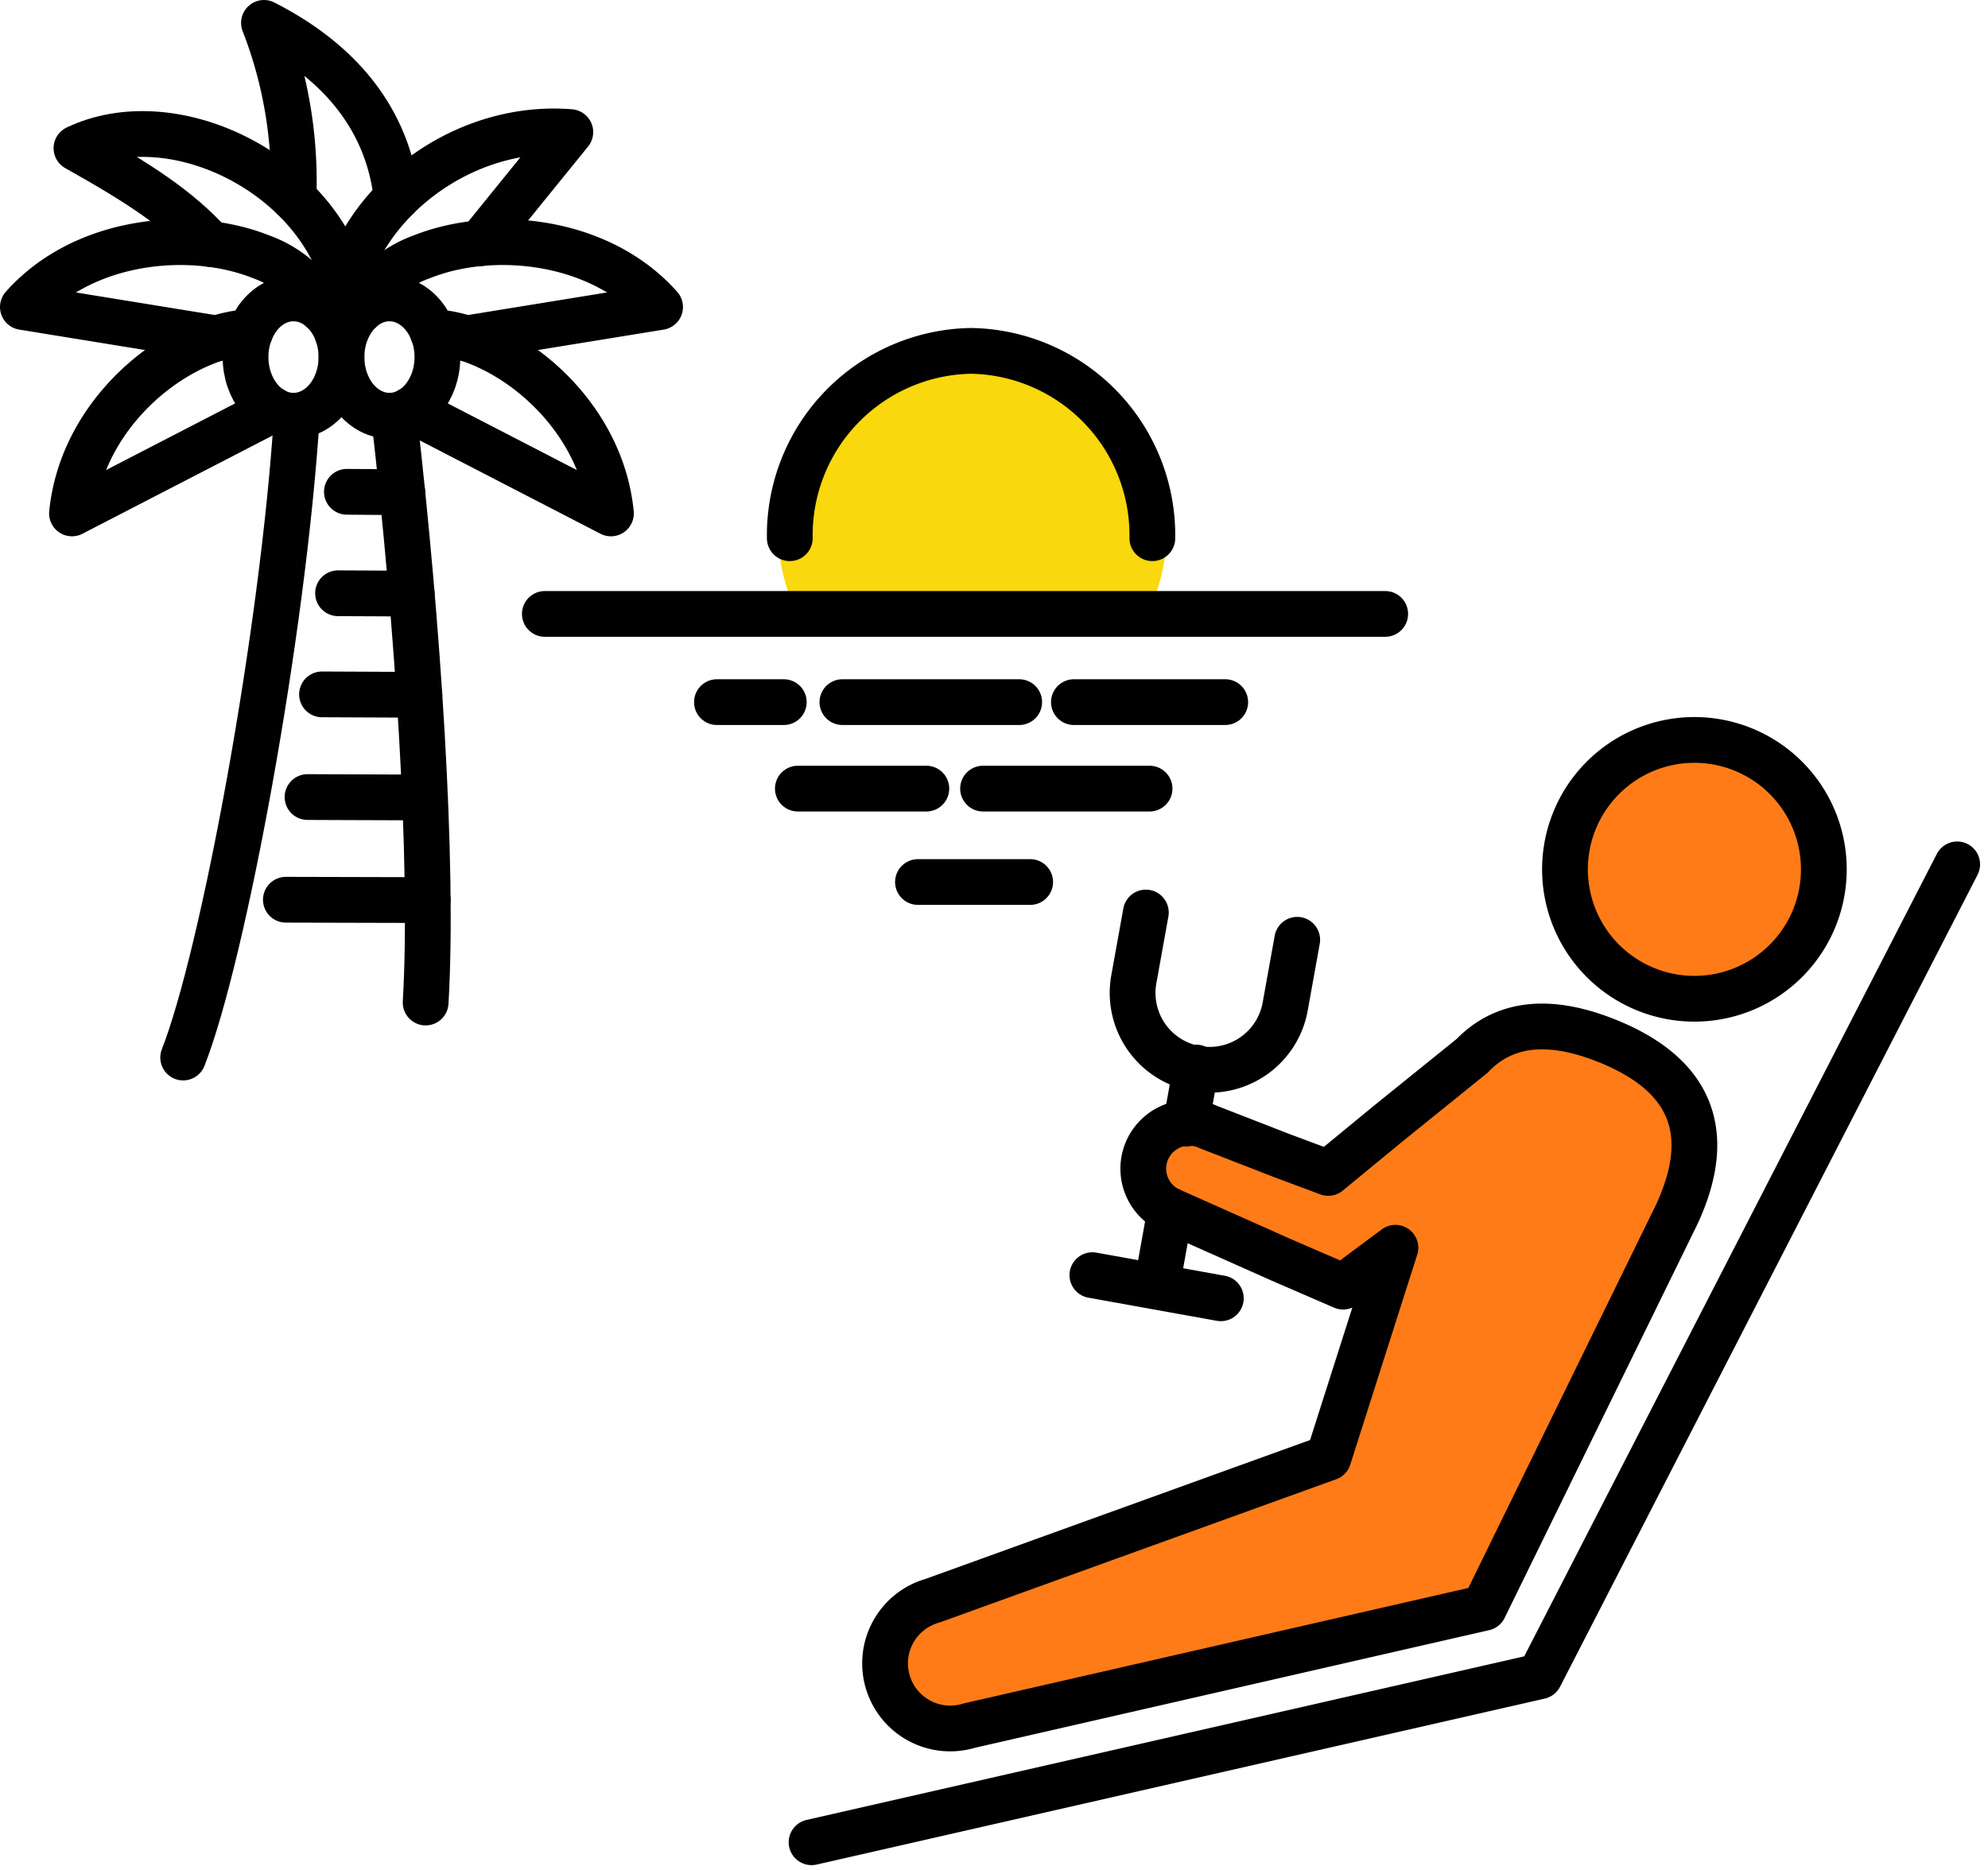
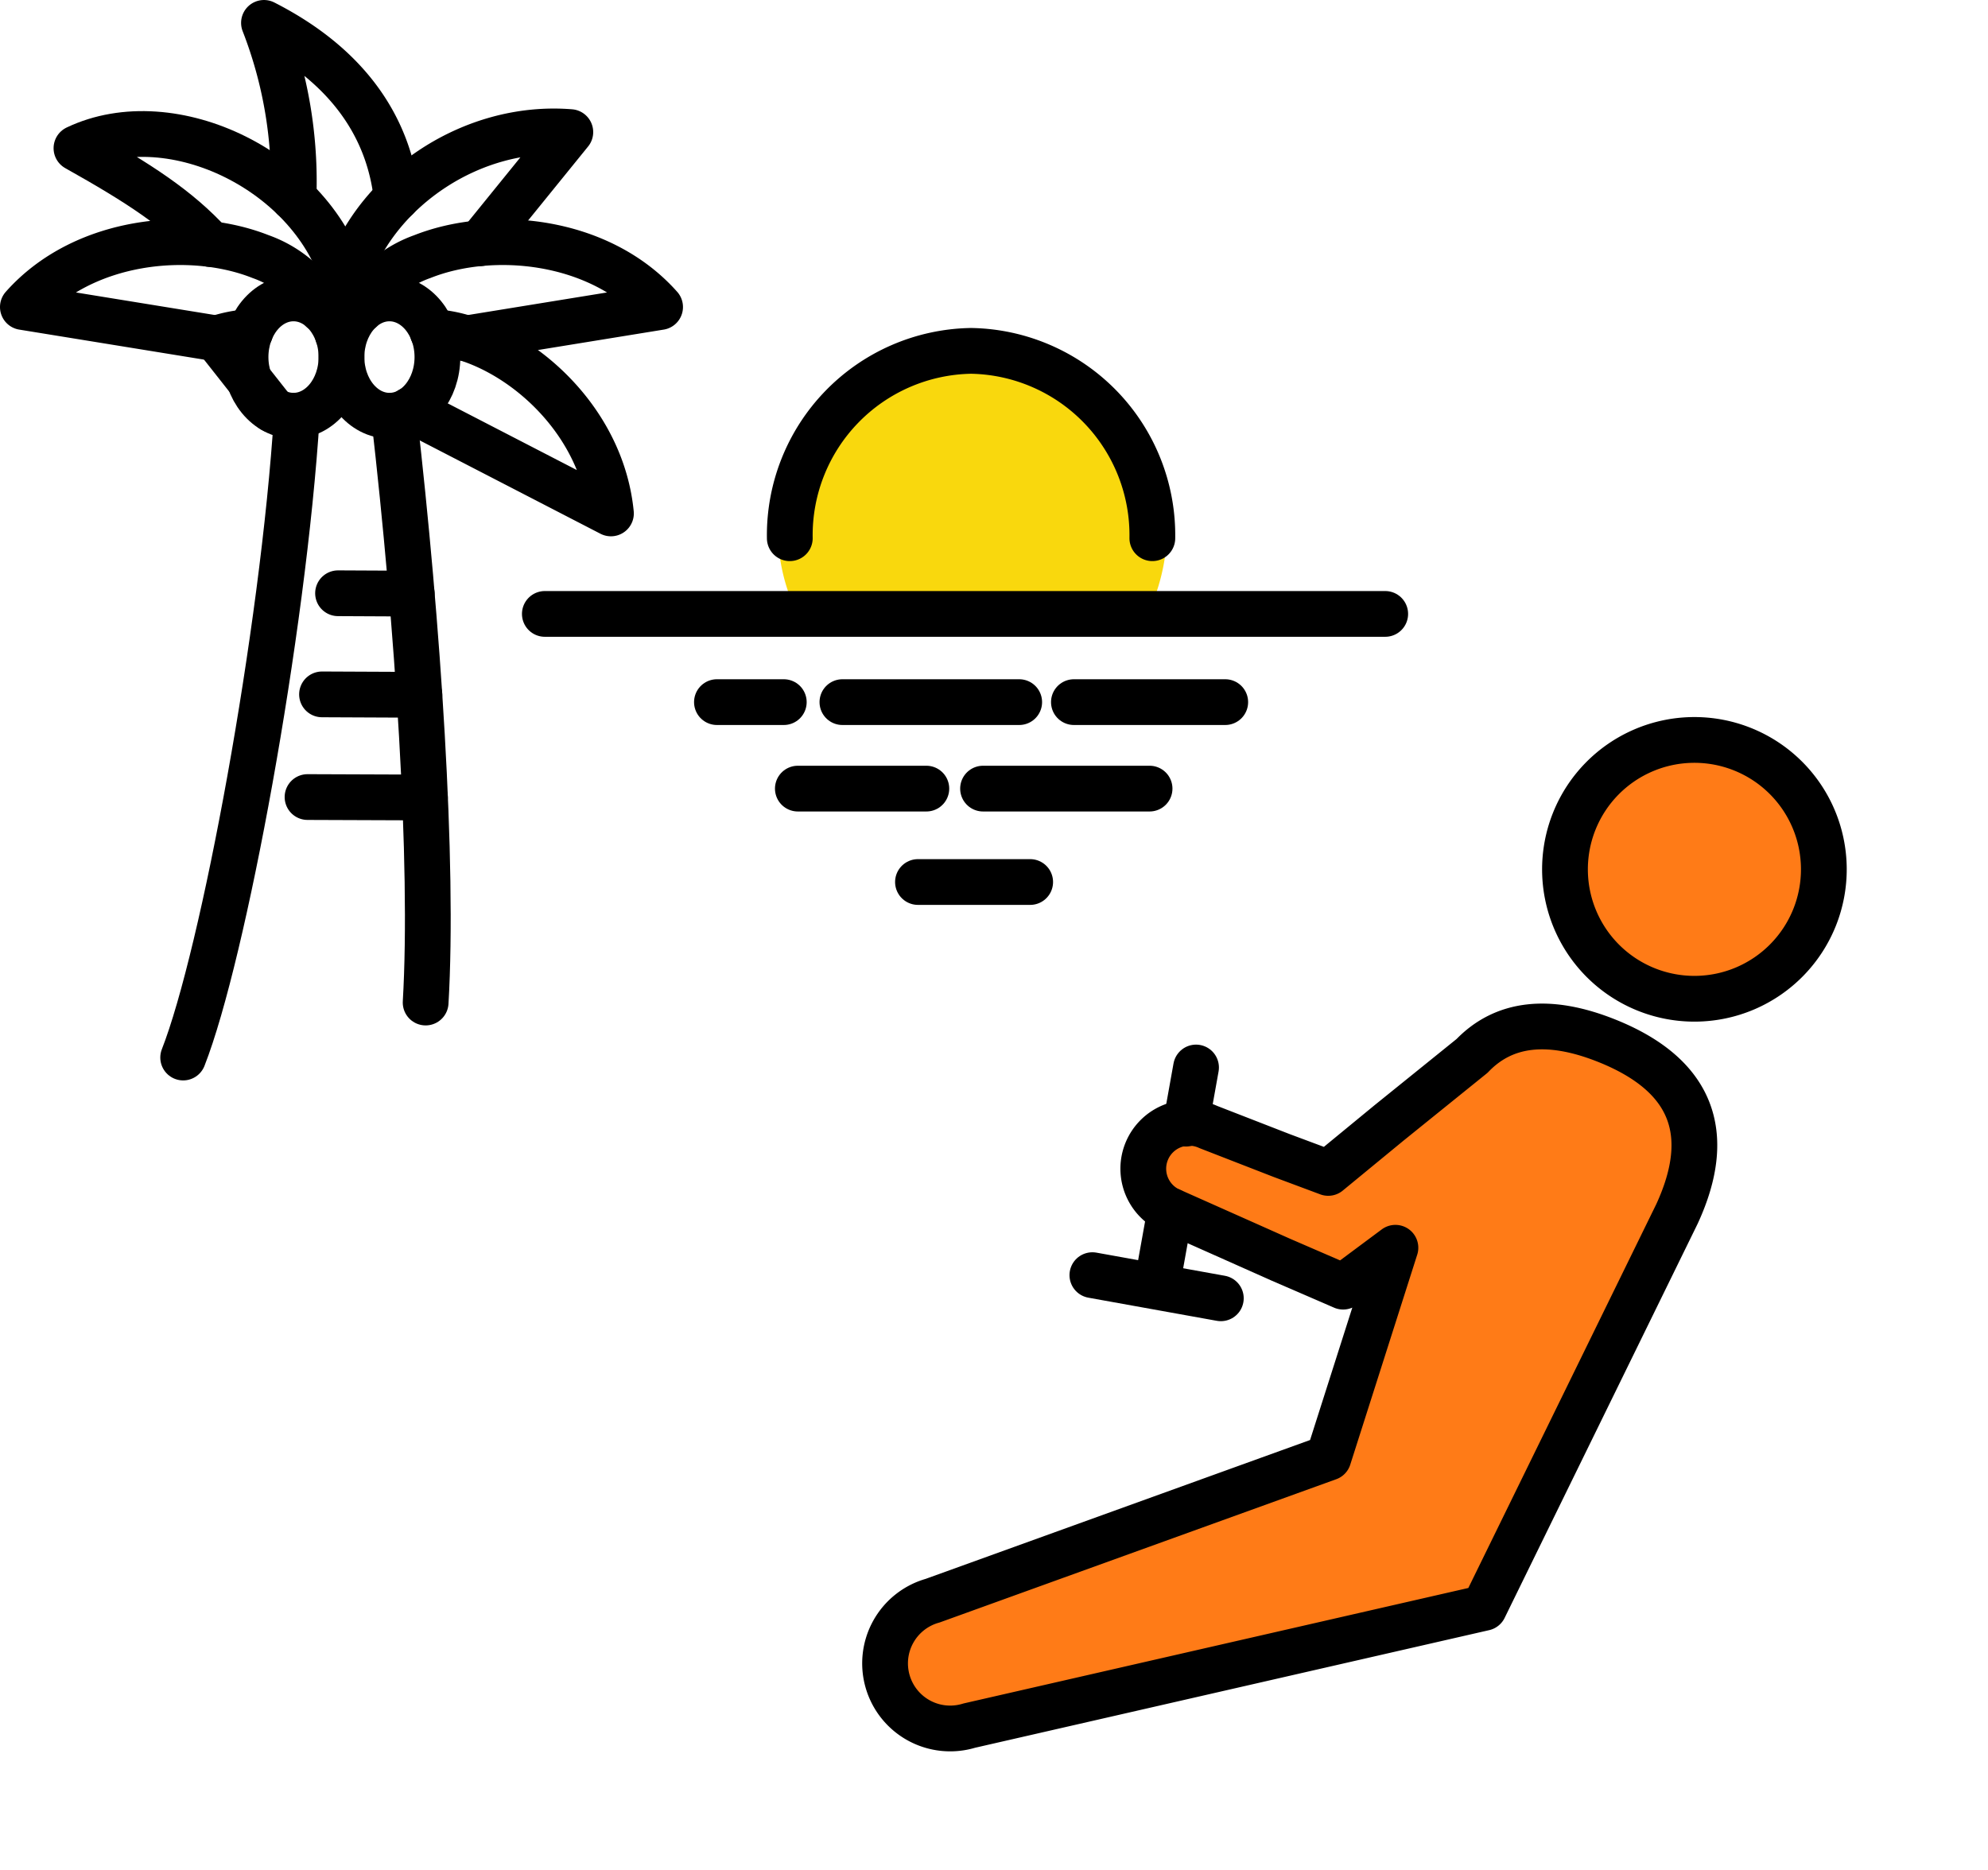
<svg xmlns="http://www.w3.org/2000/svg" width="173.761" height="163.443" viewBox="0 0 173.761 163.443">
  <g id="グループ_293" data-name="グループ 293" transform="translate(0.261 0.263)">
    <path id="パス_1785" data-name="パス 1785" d="M17,0A17,17,0,0,1,34,17a17.32,17.32,0,0,1-1.3,6.523c-.226-.051-31.158-.445-31.612-.517A16.546,16.546,0,0,1,0,17,17,17,0,0,1,17,0Z" transform="translate(67.739 28.998)" fill="#f9d80d" />
    <line id="線_32" data-name="線 32" x1="73.453" transform="translate(47.361 53.405)" fill="none" stroke="#000" stroke-linecap="round" stroke-linejoin="round" stroke-width="4" />
    <path id="パス_1771" data-name="パス 1771" d="M51.194,27.013A16.117,16.117,0,0,0,35.348,10.637,16.116,16.116,0,0,0,19.506,27.013" transform="translate(49.265 19.773)" fill="none" stroke="#000" stroke-linecap="round" stroke-linejoin="round" stroke-width="4" />
    <line id="線_33" data-name="線 33" x2="15.452" transform="translate(73.37 61.116)" fill="none" stroke="#000" stroke-linecap="round" stroke-linejoin="round" stroke-width="4" />
    <line id="線_34" data-name="線 34" x2="5.843" transform="translate(62.403 61.116)" fill="none" stroke="#000" stroke-linecap="round" stroke-linejoin="round" stroke-width="4" />
    <line id="線_35" data-name="線 35" x2="9.807" transform="translate(79.974 76.842)" fill="none" stroke="#000" stroke-linecap="round" stroke-linejoin="round" stroke-width="4" />
    <line id="線_36" data-name="線 36" x2="14.555" transform="translate(85.662 68.677)" fill="none" stroke="#000" stroke-linecap="round" stroke-linejoin="round" stroke-width="4" />
    <line id="線_37" data-name="線 37" x2="11.231" transform="translate(69.475 68.677)" fill="none" stroke="#000" stroke-linecap="round" stroke-linejoin="round" stroke-width="4" />
    <line id="線_38" data-name="線 38" x2="13.227" transform="translate(93.604 61.116)" fill="none" stroke="#000" stroke-linecap="round" stroke-linejoin="round" stroke-width="4" />
-     <path id="パス_1772" data-name="パス 1772" d="M17.344,8.4a12.007,12.007,0,0,0-2.947.572H14.39C8.666,10.782,2.515,16.629,1.762,24.266L19.3,15.205" transform="translate(4.27 20.353)" fill="none" stroke="#000" stroke-linecap="round" stroke-linejoin="round" stroke-width="4" />
+     <path id="パス_1772" data-name="パス 1772" d="M17.344,8.4a12.007,12.007,0,0,0-2.947.572H14.39L19.3,15.205" transform="translate(4.27 20.353)" fill="none" stroke="#000" stroke-linecap="round" stroke-linejoin="round" stroke-width="4" />
    <path id="パス_1773" data-name="パス 1773" d="M17.435,14.527h-.007L.508,11.778C5.841,5.771,15.217,4.963,21.279,7.369a10.122,10.122,0,0,1,4.738,3.481h.007a6.109,6.109,0,0,1,.5.883c.044.106.1.205.13.312" transform="translate(1.231 14.798)" fill="none" stroke="#000" stroke-linecap="round" stroke-linejoin="round" stroke-width="4" />
    <path id="パス_1774" data-name="パス 1774" d="M13.583,12.967c-2.831-3.088-6.2-5.292-11.707-8.38C10.256.6,22.712,6.672,25.369,16.4" transform="translate(4.546 8.104)" fill="none" stroke="#000" stroke-linecap="round" stroke-linejoin="round" stroke-width="4" />
    <path id="パス_1775" data-name="パス 1775" d="M9.984,10.54c2.1,18.307,3.481,39.126,2.766,51.3" transform="translate(24.192 25.538)" fill="none" stroke="#000" stroke-linecap="round" stroke-linejoin="round" stroke-width="4" />
    <path id="パス_1776" data-name="パス 1776" d="M4.6,66.648c3.512-8.934,8.743-37.158,9.937-56.108" transform="translate(11.149 25.538)" fill="none" stroke="#000" stroke-linecap="round" stroke-linejoin="round" stroke-width="4" />
    <ellipse id="楕円形_52" data-name="楕円形 52" cx="4.193" cy="5.128" rx="4.193" ry="5.128" transform="translate(21.2 25.824)" fill="none" stroke="#000" stroke-linecap="round" stroke-linejoin="round" stroke-width="4" />
    <path id="パス_1777" data-name="パス 1777" d="M10.4,15.205l17.54,9.061c-.75-7.637-6.9-13.484-12.628-15.3H15.3A12,12,0,0,0,12.357,8.4" transform="translate(25.198 20.353)" fill="none" stroke="#000" stroke-linecap="round" stroke-linejoin="round" stroke-width="4" />
    <path id="パス_1778" data-name="パス 1778" d="M9.138,12.045c.038-.106.089-.205.134-.312a6.087,6.087,0,0,1,.5-.883h.007a10.14,10.14,0,0,1,4.738-3.481c6.062-2.406,15.442-1.6,20.775,4.409L18.37,14.527h-.01" transform="translate(22.142 14.798)" fill="none" stroke="#000" stroke-linecap="round" stroke-linejoin="round" stroke-width="4" />
    <path id="パス_1779" data-name="パス 1779" d="M21.008,13.049l7.873-9.711c-8.643-.7-16.756,5-19.337,12.169a13.809,13.809,0,0,0-.979,5.545" transform="translate(20.706 7.947)" fill="none" stroke="#000" stroke-linecap="round" stroke-linejoin="round" stroke-width="4" />
    <ellipse id="楕円形_53" data-name="楕円形 53" cx="4.193" cy="5.128" rx="4.193" ry="5.128" transform="translate(29.586 25.824)" fill="none" stroke="#000" stroke-linecap="round" stroke-linejoin="round" stroke-width="4" />
-     <line id="線_39" data-name="線 39" x1="12.399" y1="0.031" transform="translate(24.726 78.391)" fill="none" stroke="#000" stroke-linecap="round" stroke-linejoin="round" stroke-width="4" />
    <line id="線_40" data-name="線 40" x1="10.262" y1="0.038" transform="translate(26.619 69.415)" fill="none" stroke="#000" stroke-linecap="round" stroke-linejoin="round" stroke-width="4" />
    <line id="線_41" data-name="線 41" x1="8.51" y1="0.038" transform="translate(27.885 60.439)" fill="none" stroke="#000" stroke-linecap="round" stroke-linejoin="round" stroke-width="4" />
    <line id="線_42" data-name="線 42" x1="6.439" y1="0.031" transform="translate(29.286 51.599)" fill="none" stroke="#000" stroke-linecap="round" stroke-linejoin="round" stroke-width="4" />
-     <line id="線_43" data-name="線 43" x1="4.84" y1="0.038" transform="translate(30.06 42.729)" fill="none" stroke="#000" stroke-linecap="round" stroke-linejoin="round" stroke-width="4" />
    <path id="パス_1780" data-name="パス 1780" d="M9.245,15.813A38.208,38.208,0,0,0,6.664.508c7.7,3.923,10.968,9.489,11.6,15.3" transform="translate(16.148 1.23)" fill="none" stroke="#000" stroke-linecap="round" stroke-linejoin="round" stroke-width="4" />
    <path id="パス_1781" data-name="パス 1781" d="M59.8,15.841a11.313,11.313,0,1,0,6.278,14.716A11.312,11.312,0,0,0,59.8,15.841Z" transform="translate(92.258 49.397)" fill="#ff7b17" stroke="#000" stroke-linecap="round" stroke-linejoin="round" stroke-width="4" />
    <path id="パス_1782" data-name="パス 1782" d="M90.005,23.6c-5.1-2.05-9.03-1.592-11.813,1.311l-7.271,5.871-5.3,4.358-4.08-1.523-6.4-2.489a4.011,4.011,0,1,0-3.084,7.4l6.271,2.793,3.139,1.4,5.456,2.362,4.57-3.4L65.64,60.037l-34.6,12.5a5.691,5.691,0,1,0,3.207,10.92L79.243,73.162,96.1,38.732C99.371,31.646,97.393,26.573,90.005,23.6Z" transform="translate(50.212 67.132)" fill="#ff7b17" stroke="#000" stroke-linecap="round" stroke-linejoin="round" stroke-width="4" />
-     <path id="パス_1783" data-name="パス 1783" d="M125.161,18.2,88.671,89.175,25.028,103.686" transform="translate(45.646 57.1)" fill="none" stroke="#000" stroke-linecap="round" stroke-linejoin="round" stroke-width="4" />
-     <path id="パス_1784" data-name="パス 1784" d="M47.6,21.812l-1.034,5.744a6.722,6.722,0,1,1-13.23-2.382l1.034-5.744" transform="translate(65.522 60.08)" fill="none" stroke="#000" stroke-linecap="round" stroke-linejoin="round" stroke-width="4" />
    <line id="線_44" data-name="線 44" x2="11.228" y2="2.023" transform="translate(95.218 111.21)" fill="none" stroke="#000" stroke-linecap="round" stroke-linejoin="round" stroke-width="4" />
    <line id="線_45" data-name="線 45" x1="1.167" y2="6.504" transform="translate(100.862 105.553)" fill="none" stroke="#000" stroke-linecap="round" stroke-linejoin="round" stroke-width="4" />
    <line id="線_46" data-name="線 46" x1="0.88" y2="4.909" transform="translate(103.399 93.057)" fill="none" stroke="#000" stroke-linecap="round" stroke-linejoin="round" stroke-width="4" />
  </g>
</svg>